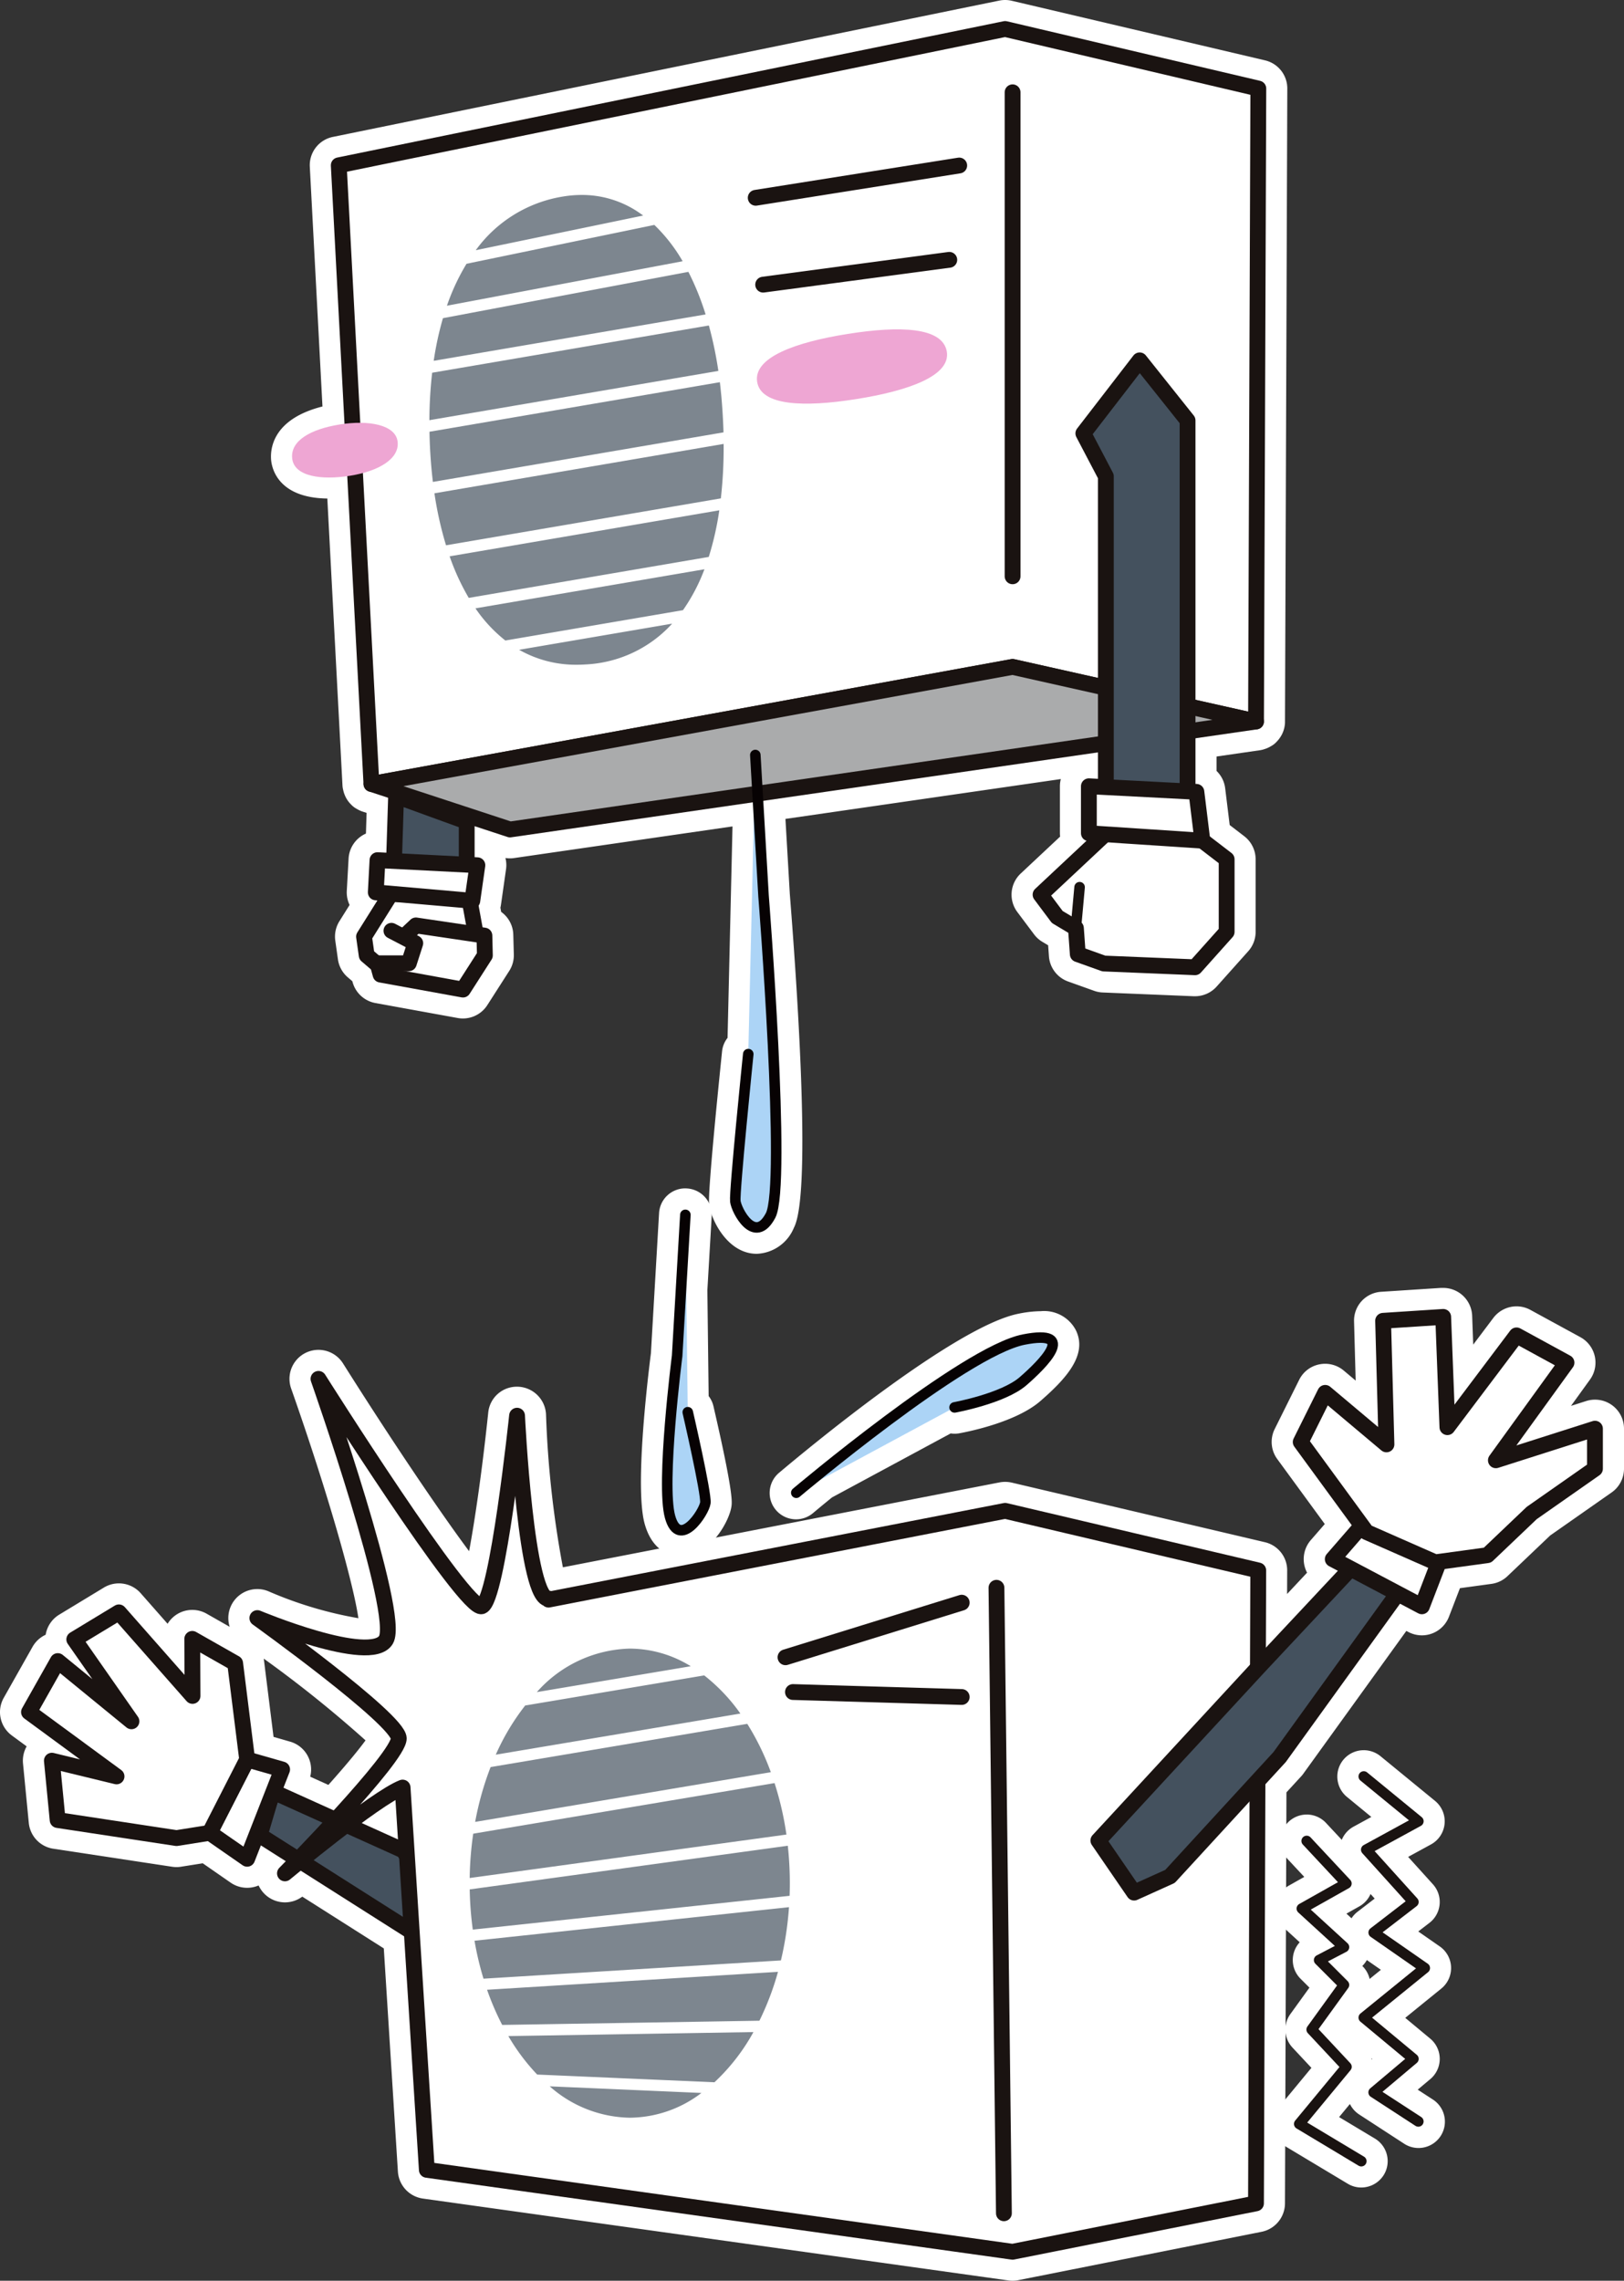
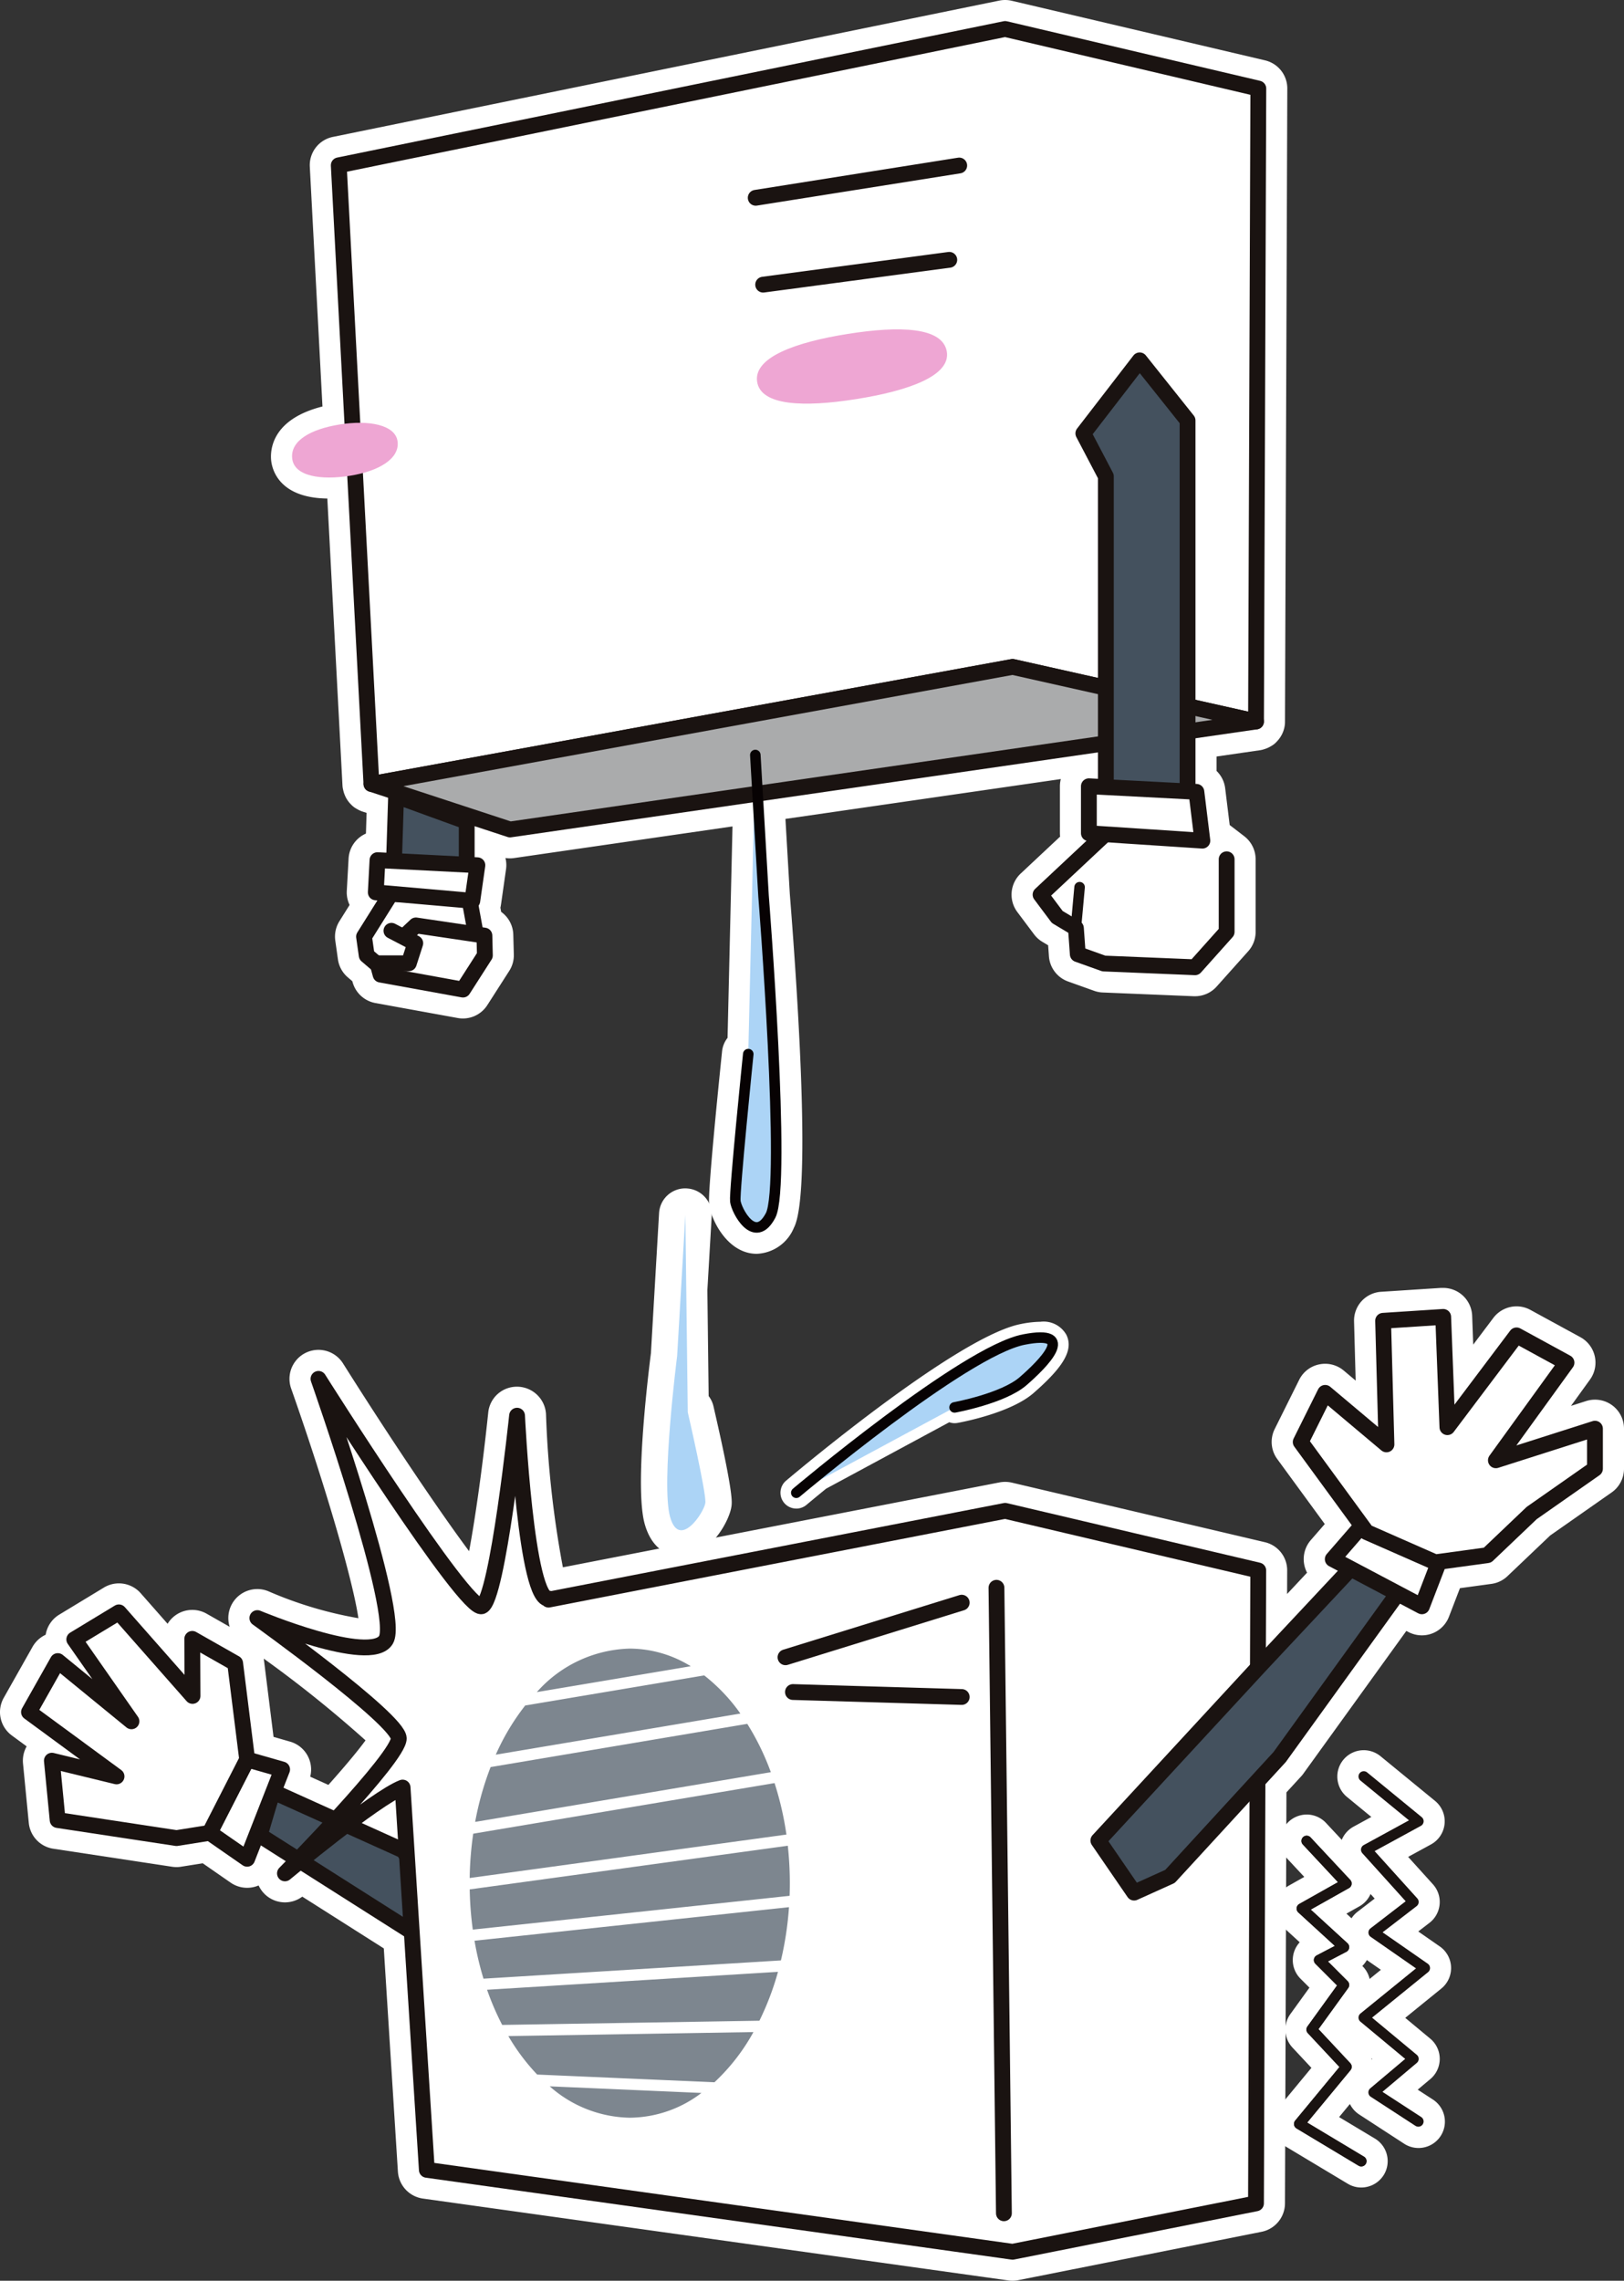
<svg xmlns="http://www.w3.org/2000/svg" id="gat_before_using_img03" width="154.067" height="216.349" viewBox="0 0 154.067 216.349">
  <rect x="0" y="0" width="154.067" height="216.349" fill="#333333" stroke="none" />
  <defs>
    <clipPath id="clip-path">
      <rect id="長方形_152" data-name="長方形 152" width="154.067" height="216.349" fill="none" />
    </clipPath>
  </defs>
  <g id="グループ_184" data-name="グループ 184" clip-path="url(#clip-path)">
    <path id="パス_557" data-name="パス 557" d="M64.63,146.658c-.687,0-1.926-.306-2.5-2.352-.913-3.236.359-13.793.624-15.876l.772-13.28a1.485,1.485,0,0,1,1.467-1.415c.045,0,.148.007.192.013a1.437,1.437,0,0,1,.959.493,1.494,1.494,0,0,1,.376,1.087L66.1,122.4l.13,10.431a1.469,1.469,0,0,1,.475.787c.839,3.63,1.815,8.16,1.694,9.123-.134,1.088-1.672,3.76-3.593,3.906-.053.005-.116.007-.18.007" fill="#fff" />
    <path id="パス_558" data-name="パス 558" d="M64.991,114.735a.377.377,0,0,1,.058,0,.5.5,0,0,1,.47.528l-.413,7.078.136,11.125h0a.492.492,0,0,1,.489.377c.3,1.3,1.793,7.841,1.677,8.775-.1.8-1.384,2.933-2.678,3.032-.034,0-.068,0-.1,0-.516,0-1.168-.3-1.541-1.623-.9-3.189.591-14.979.655-15.479l.777-13.347a.492.492,0,0,1,.47-.474m0-2a2.488,2.488,0,0,0-2.467,2.36l-.773,13.277c-.386,3.055-1.521,12.894-.586,16.206.784,2.78,2.685,3.08,3.465,3.08.094,0,.184,0,.275-.011,2.591-.2,4.326-3.44,4.492-4.78.049-.4.166-1.34-1.713-9.47a2.487,2.487,0,0,0-.455-.96l-.122-10.046.409-7.007a2.5,2.5,0,0,0-2.28-2.637c-.083-.008-.164-.012-.245-.012" fill="#fff" />
    <path id="パス_559" data-name="パス 559" d="M75.542,143.1a1.5,1.5,0,0,1-.967-2.646c1.66-1.4,16.388-13.71,22.26-14.857a9.828,9.828,0,0,1,1.874-.217,2.47,2.47,0,0,1,2.457,1.241c.687,1.4-.219,3-3.123,5.528-2.149,1.867-6.7,2.737-7.216,2.83a1.979,1.979,0,0,1-.256.022,1.5,1.5,0,0,1-.514-.09l-11.68,6.3c-1.121.912-1.82,1.5-1.864,1.536a1.512,1.512,0,0,1-.971.356" fill="#fff" />
-     <path id="パス_560" data-name="パス 560" d="M98.709,126.381c.837,0,1.335.224,1.56.682.269.55.262,1.6-2.882,4.332-1.978,1.718-6.545,2.566-6.738,2.6a.508.508,0,0,1-.077.006.513.513,0,0,1-.447-.265l-12.306,6.635c-1.184.963-1.921,1.582-1.955,1.61a.5.5,0,0,1-.644-.764c.654-.551,16.082-13.521,21.807-14.639a8.936,8.936,0,0,1,1.682-.2m0-2a10.829,10.829,0,0,0-2.07.236c-5.988,1.17-19.967,12.762-22.708,15.073a2.5,2.5,0,1,0,3.223,3.822c.044-.037.709-.6,1.781-1.468l11.258-6.07a2.516,2.516,0,0,0,.379.029,2.479,2.479,0,0,0,.382-.03c.018,0,.035-.005.052-.009.881-.16,5.391-1.06,7.693-3.059,2.426-2.11,4.512-4.384,3.366-6.722a3.389,3.389,0,0,0-3.356-1.8" fill="#fff" />
-     <path id="パス_561" data-name="パス 561" d="M129.141,206.508a1.485,1.485,0,0,1-.777-.218l-5.882-3.528a1.5,1.5,0,0,1-.385-2.241l3.641-4.4-2.4-2.568a1.506,1.506,0,0,1-.122-1.9l2.316-3.2-1.452-1.452a1.5,1.5,0,0,1,.363-2.388l.463-.242-2.416-2.213a1.5,1.5,0,0,1,.28-2.414l2.561-1.442-2.463-2.639a1.5,1.5,0,0,1,1.094-2.523,1.5,1.5,0,0,1,1.1.475l3.769,4.035a1.5,1.5,0,0,1-.361,2.331l-2.424,1.364,2.467,2.261a1.5,1.5,0,0,1-.32,2.435l-.543.284.91.91a1.494,1.494,0,0,1,.156,1.938l-2.34,3.238,2.457,2.629a1.5,1.5,0,0,1,.061,1.981l-3.369,4.075,4.391,2.635a1.5,1.5,0,0,1,.514,2.059,1.506,1.506,0,0,1-1.285.727" fill="#fff" />
    <path id="パス_562" data-name="パス 562" d="M123.963,174.131a.5.5,0,0,1,.365.159l3.768,4.034a.5.5,0,0,1-.121.776l-3.625,2.041,3.483,3.194a.5.5,0,0,1-.106.811l-1.752.914,1.874,1.873a.5.5,0,0,1,.051.647l-2.82,3.9,3.019,3.231a.5.5,0,0,1,.02.661l-4.11,4.971,5.388,3.234a.5.5,0,0,1-.256.928.489.489,0,0,1-.257-.071L123,201.9a.5.5,0,0,1-.236-.344.494.494,0,0,1,.108-.4l4.2-5.081-3-3.211a.5.5,0,0,1-.04-.635l2.813-3.892-2.054-2.053a.5.5,0,0,1,.123-.8l1.722-.9-3.467-3.177a.5.5,0,0,1-.158-.426.494.494,0,0,1,.251-.378l3.673-2.067-3.333-3.57a.5.5,0,0,1,.365-.84m0-2a2.5,2.5,0,0,0-1.825,4.208l1.594,1.707-1.455.819a2.5,2.5,0,0,0-.457,4.027l1.478,1.354a2.494,2.494,0,0,0,.075,3.454l.849.849-1.814,2.511a2.507,2.507,0,0,0,.2,3.17l1.8,1.927-3.08,3.726a2.5,2.5,0,0,0,.639,3.736l5.89,3.533a2.473,2.473,0,0,0,1.286.356,2.515,2.515,0,0,0,2.144-1.214,2.5,2.5,0,0,0-.862-3.432l-3.39-2.034,2.627-3.179a2.507,2.507,0,0,0-.1-3.3l-1.9-2.031,1.856-2.569a2.491,2.491,0,0,0-.258-3.232l-.024-.024a2.5,2.5,0,0,0-.059-3.639l-1.446-1.325,1.223-.688a2.5,2.5,0,0,0,.6-3.888l-3.764-4.03a2.511,2.511,0,0,0-1.827-.794" fill="#fff" />
    <path id="パス_563" data-name="パス 563" d="M134.555,202.736a1.5,1.5,0,0,1-.818-.243l-4.239-2.757a1.5,1.5,0,0,1-.151-2.4l2.4-2.025-3.331-2.769a1.5,1.5,0,0,1,.016-2.32l4.237-3.441-3.208-2.23a1.5,1.5,0,0,1-.057-2.421l2.481-1.911-3.387-3.754a1.5,1.5,0,0,1,.4-2.323l2.989-1.632-3.46-2.835a1.5,1.5,0,0,1,1.9-2.324l5.185,4.249a1.5,1.5,0,0,1-.236,2.479L132,175.864l3.2,3.548a1.5,1.5,0,0,1-.2,2.193l-2.143,1.651,3.162,2.2a1.5,1.5,0,0,1,.088,2.4l-4.369,3.549,3.305,2.747a1.5,1.5,0,0,1,.01,2.3l-2.228,1.876,2.544,1.655a1.5,1.5,0,0,1-.817,2.757" fill="#fff" />
    <path id="パス_564" data-name="パス 564" d="M129.378,168.013a.505.505,0,0,1,.318.113l5.181,4.245a.5.5,0,0,1,.18.434.5.5,0,0,1-.259.391l-4.387,2.4,4.049,4.488a.5.5,0,0,1-.067.732l-3.225,2.483,4.283,2.98a.5.5,0,0,1,.03.8l-5.315,4.318,4.242,3.525a.5.5,0,0,1,0,.768l-3.257,2.743,3.674,2.39a.5.5,0,1,1-.545.837l-4.239-2.756a.5.5,0,0,1-.05-.8l3.315-2.792-4.25-3.533a.5.5,0,0,1,0-.773l5.272-4.281-4.3-2.99a.5.5,0,0,1-.02-.807l3.339-2.57-4.111-4.558a.5.5,0,0,1,.132-.773l4.293-2.344-4.608-3.775a.5.5,0,0,1,.317-.887m0-2a2.5,2.5,0,0,0-1.586,4.432l2.314,1.9-1.689.922a2.5,2.5,0,0,0-.656,3.871l2.661,2.95-1.626,1.251a2.5,2.5,0,0,0,.1,4.035l2.115,1.471-3.208,2.6a2.5,2.5,0,0,0-.021,3.863l2.412,2-1.487,1.252a2.5,2.5,0,0,0,.251,4.011l4.235,2.754a2.5,2.5,0,1,0,2.726-4.191l-1.414-.92,1.2-1.007a2.5,2.5,0,0,0-.015-3.836l-2.368-1.969,3.426-2.782a2.5,2.5,0,0,0-.148-3.991l-2.042-1.421,1.061-.817a2.5,2.5,0,0,0,.329-3.658l-2.35-2.6,2.165-1.182a2.5,2.5,0,0,0,.392-4.124l-5.185-4.249a2.525,2.525,0,0,0-1.586-.566" fill="#fff" />
    <path id="パス_565" data-name="パス 565" d="M96.06,215.349a1.663,1.663,0,0,1-.245-.017l-55.563-7.77a1.755,1.755,0,0,1-1.5-1.622l-1.376-21.688L28.6,178.68c-.162.133-.311.257-.446.37a1.75,1.75,0,0,1-2.588-2.3l-.325-.206-.163.415A1.742,1.742,0,0,1,23.96,178a1.769,1.769,0,0,1-.513.077,1.744,1.744,0,0,1-1-.312L19.474,175.7l-2.453.389a1.576,1.576,0,0,1-.275.023,1.721,1.721,0,0,1-.269-.021L5.206,174.376a1.744,1.744,0,0,1-1.479-1.56l-.548-5.632a1.756,1.756,0,0,1,.844-1.672l-2.31-1.695a1.754,1.754,0,0,1-.488-2.271l2.733-4.84a1.753,1.753,0,0,1,1.2-.858,1.325,1.325,0,0,1,.166-.023,1.752,1.752,0,0,1,.815-1.809l4.233-2.566a1.751,1.751,0,0,1,2.219.339l3.9,4.427,0-.745a1.749,1.749,0,0,1,1.751-1.759,1.733,1.733,0,0,1,.865.23l4.067,2.31a1.759,1.759,0,0,1,.872,1.306l1,7.978,2.206.63a1.75,1.75,0,0,1,1.148,2.323l-.223.571,3.239,1.462a45.939,45.939,0,0,0,4.555-5.562c-1.059-1.248-6.316-5.561-12.572-10.051a1.751,1.751,0,0,1,1.695-3.037c3.708,1.551,7.758,2.676,9.632,2.676a3.2,3.2,0,0,0,.369-.019c.087-2.035-2.4-11.423-6.526-23.15a1.75,1.75,0,0,1,3.13-1.516c5.45,8.639,10.815,16.495,13.349,19.6a149.058,149.058,0,0,0,2.271-15.36,1.738,1.738,0,0,1,1.762-1.568,1.766,1.766,0,0,1,1.726,1.667c.353,7.34,1.234,13.821,1.887,15.624L95.023,141.6a1.762,1.762,0,0,1,.332-.031,1.8,1.8,0,0,1,.386.041l24.029,5.656a1.744,1.744,0,0,1,1.349,1.71l-.018,4.776,4.218-4.5a1.749,1.749,0,0,1-.205-2.493l1.85-2.126-4.98-6.808a1.746,1.746,0,0,1-.155-1.81l2.321-4.666a1.748,1.748,0,0,1,1.212-.935,1.767,1.767,0,0,1,.356-.037,1.749,1.749,0,0,1,1.124.411l2.834,2.383-.213-7.831a1.744,1.744,0,0,1,1.638-1.794l5.711-.37a1.827,1.827,0,0,1,1.276.449,1.754,1.754,0,0,1,.573,1.235l.213,5.543,3.6-4.781a1.761,1.761,0,0,1,1.4-.7,1.739,1.739,0,0,1,.843.218l4.737,2.585a1.751,1.751,0,0,1,.578,2.563l-3.58,4.953,4.337-1.385a1.751,1.751,0,0,1,1.561.254,1.751,1.751,0,0,1,.72,1.414v3.8a1.75,1.75,0,0,1-.747,1.433l-5.892,4.125-4.1,3.909a1.748,1.748,0,0,1-.97.466l-3.572.489-1.255,3.263a1.753,1.753,0,0,1-1.021,1.01,1.734,1.734,0,0,1-.613.111,1.76,1.76,0,0,1-.816-.2l-.96-.509-10.3,14.279a.708.708,0,0,1-.074.09l-1.694,1.847-.142,39.382a1.753,1.753,0,0,1-1.409,1.709L96.4,215.315a1.718,1.718,0,0,1-.342.034M36.651,172.887l-.023-.376-.32.221Z" fill="#fff" />
    <path id="パス_566" data-name="パス 566" d="M136.894,124.169a.755.755,0,0,1,.52.192.737.737,0,0,1,.247.528l.321,8.356,5.289-7.025a.748.748,0,0,1,.6-.3.74.74,0,0,1,.36.093l4.741,2.587a.75.75,0,0,1,.248,1.1l-5.36,7.416,7.23-2.308a.751.751,0,0,1,.67.11.749.749,0,0,1,.308.6v3.8a.746.746,0,0,1-.321.614l-5.953,4.168-4.159,3.96a.742.742,0,0,1-.416.2l-4.158.569-1.467,3.814a.75.75,0,0,1-.437.433.749.749,0,0,1-.614-.039l-1.727-.915L122,167.11l-1.957,2.132-.142,39.769a.749.749,0,0,1-.6.732l-23.094,4.591a.651.651,0,0,1-.146.014.725.725,0,0,1-.1-.006L40.39,206.571a.75.75,0,0,1-.645-.695l-1.408-22.2-9.813-6.232c-.386.315-.732.6-1.013.833a.75.75,0,0,1-1.014-1.1q.307-.312.615-.628l-2.362-1.5-.6,1.545a.755.755,0,0,1-.48.445.777.777,0,0,1-.218.032.75.75,0,0,1-.428-.134l-3.3-2.294-2.85.453a.682.682,0,0,1-.119.01.7.7,0,0,1-.112-.009L5.356,173.389a.75.75,0,0,1-.634-.669l-.548-5.632a.751.751,0,0,1,.745-.823.717.717,0,0,1,.178.022l2.494.6-5.286-3.88a.751.751,0,0,1-.209-.974L4.828,157.2a.756.756,0,0,1,.515-.368.717.717,0,0,1,.138-.013.752.752,0,0,1,.475.169l2.806,2.294L6.43,155.943a.753.753,0,0,1-.118-.585.745.745,0,0,1,.345-.486L10.89,152.3a.758.758,0,0,1,.388-.108.751.751,0,0,1,.563.254l5.664,6.428-.016-3.412a.748.748,0,0,1,.751-.754.743.743,0,0,1,.369.1l4.068,2.312a.749.749,0,0,1,.374.559l1.078,8.636,2.842.812a.748.748,0,0,1,.492.994l-.571,1.458,4.769,2.152c3-3.29,5.309-6.1,5.421-6.85-.338-1.075-6.93-6.354-13.106-10.786a.75.75,0,0,1,.44-1.359.738.738,0,0,1,.286.058c3.664,1.532,7.917,2.753,10.018,2.753.65,0,1.095-.117,1.251-.378.76-1.442-2.69-13.4-6.465-24.123a.749.749,0,0,1,.381-.924.736.736,0,0,1,.325-.075.754.754,0,0,1,.636.348c5.916,9.38,12.734,19.383,14.64,21.042.827-1.835,2.046-9.882,2.819-17.227a.738.738,0,0,1,.768-.672.751.751,0,0,1,.727.714c.35,7.27,1.335,15.583,2.334,16.645a.71.71,0,0,1,.166.026l42.911-8.345a.758.758,0,0,1,.142-.013.793.793,0,0,1,.174.019l24.011,5.652a.75.75,0,0,1,.578.734l-.026,7.319L126.917,149l-.831-.441a.745.745,0,0,1-.386-.524.753.753,0,0,1,.17-.63l2.372-2.727-5.451-7.453a.749.749,0,0,1-.066-.775l2.32-4.664a.753.753,0,0,1,.52-.4.723.723,0,0,1,.153-.016.757.757,0,0,1,.482.176l4.537,3.816-.275-10.057a.748.748,0,0,1,.7-.768l5.7-.37h.03m-99.14,50.314-.237-3.734c-.857.5-1.99,1.291-3.2,2.182l3.438,1.552m99.14-52.314-.1,0-.064,0-5.7.37a2.738,2.738,0,0,0-2.571,2.818l.153,5.607-1.129-.95a2.743,2.743,0,0,0-2.348-.584,2.728,2.728,0,0,0-1.884,1.463l-2.321,4.665a2.745,2.745,0,0,0,.243,2.847l4.508,6.165-1.324,1.522a2.755,2.755,0,0,0-.356,3.091l-1.895,2.023.008-2.232A2.74,2.74,0,0,0,120,146.291l-24.012-5.652a2.924,2.924,0,0,0-.632-.072,2.87,2.87,0,0,0-.507.046L53.4,148.673a95.52,95.52,0,0,1-1.6-14.515,2.764,2.764,0,0,0-2.666-2.617h-.059A2.723,2.723,0,0,0,46.318,134c-.572,5.439-1.25,10.112-1.815,13.144-2.789-3.741-7.4-10.577-11.963-17.815a2.75,2.75,0,0,0-4.92,2.381C31.16,141.771,33.543,150.3,34,153.5a37.308,37.308,0,0,1-8.528-2.551,2.721,2.721,0,0,0-1.058-.213,2.749,2.749,0,0,0-2.624,3.581L19.6,153.071a2.754,2.754,0,0,0-2.74.014,2.791,2.791,0,0,0-.961.943l-2.554-2.9a2.751,2.751,0,0,0-3.486-.536L5.62,153.162a2.75,2.75,0,0,0-1.266,1.789c-.009.04-.016.079-.023.118a2.757,2.757,0,0,0-1.241,1.142L.354,161.055a2.753,2.753,0,0,0,.767,3.568l1.408,1.034a2.763,2.763,0,0,0-.346,1.624l.548,5.632a2.747,2.747,0,0,0,2.329,2.454l11.273,1.711a2.837,2.837,0,0,0,.412.031,2.623,2.623,0,0,0,.463-.04l2.026-.321,2.644,1.835a2.747,2.747,0,0,0,2.357.375,2.657,2.657,0,0,0,.3-.108,2.751,2.751,0,0,0,4.142,1.062l7.734,4.911L37.749,206a2.763,2.763,0,0,0,2.362,2.551l55.568,7.77a2.852,2.852,0,0,0,.919-.027l23.092-4.591a2.759,2.759,0,0,0,2.214-2.69l.139-38.991,1.434-1.561a2.005,2.005,0,0,0,.148-.183l9.793-13.572.189.1a2.758,2.758,0,0,0,1.286.32,2.752,2.752,0,0,0,2.566-1.762l1.044-2.712,2.986-.408a2.742,2.742,0,0,0,1.522-.731l4.053-3.86,5.829-4.081a2.75,2.75,0,0,0,1.174-2.253v-3.8a2.75,2.75,0,0,0-3.586-2.62l-1.442.46,1.8-2.492a2.748,2.748,0,0,0-.91-4.024l-4.742-2.588a2.728,2.728,0,0,0-1.318-.337,2.763,2.763,0,0,0-2.2,1.1l-1.907,2.532-.1-2.737a2.749,2.749,0,0,0-2.766-2.644M25.95,164.757l-.914-7.323-.015-.1a114.366,114.366,0,0,1,9.657,7.754c-.57.784-1.658,2.135-3.524,4.225l-1.725-.779a2.75,2.75,0,0,0-1.912-3.326Z" fill="#fff" />
    <path id="パス_567" data-name="パス 567" d="M71.786,117.934a2.518,2.518,0,0,1-.437-.039c-1.878-.344-2.961-2.824-3.076-3.753s.716-9.36,1.222-14.3a1.492,1.492,0,0,1,.519-.985l.5-21.148-.028-.454L48.636,80.415a1.6,1.6,0,0,1-.251.019,1.77,1.77,0,0,1-.545-.087l-1.814-.6v.737a1.745,1.745,0,0,1,.994,1.836L46.54,85.7a1.575,1.575,0,0,1-.092.352l.2,1.094A1.743,1.743,0,0,1,47.7,88.7l.05,1.879a1.75,1.75,0,0,1-.276.99l-2.081,3.246a1.743,1.743,0,0,1-1.473.806,1.7,1.7,0,0,1-.316-.029l-7.81-1.42a1.758,1.758,0,0,1-1.375-1.258l-.109-.4-.66-.564a1.742,1.742,0,0,1-.6-1.085L32.8,89.094a1.745,1.745,0,0,1,.249-1.175l1.307-2.085a1.752,1.752,0,0,1-.457-1.278l.161-3.056a1.774,1.774,0,0,1,1.623-1.653l.111-3.455-1.1-.363a.949.949,0,0,1-.155-.066,1.205,1.205,0,0,1-.15-.079,1.05,1.05,0,0,1-.158-.09c-.02-.012-.039-.026-.058-.04a1.061,1.061,0,0,1-.145-.134,1.744,1.744,0,0,1-.293-.373c-.024-.042-.08-.158-.1-.2a1.657,1.657,0,0,1-.107-.356,1.254,1.254,0,0,1-.039-.238L32,46.265q-.4.026-.789.026h0c-3.768,0-4.393-1.87-4.487-2.675-.116-1,.147-3.364,4.912-4.263L30.39,15.773a1.742,1.742,0,0,1,1.4-1.807L95.006,1.036A1.678,1.678,0,0,1,95.354,1a1.786,1.786,0,0,1,.4.045L119.777,6.7a1.745,1.745,0,0,1,1.349,1.71s-.22,60.089-.222,60.114a1.751,1.751,0,0,1-.16.647,1.3,1.3,0,0,1-.085.152,1.775,1.775,0,0,1-.282.363,1.052,1.052,0,0,1-.112.11,1,1,0,0,1-.157.106,1.736,1.736,0,0,1-.464.212,1.055,1.055,0,0,1-.234.062l-5,.723v2.72a1.748,1.748,0,0,1,.827,1.284l.479,3.9,1.718,1.32a1.759,1.759,0,0,1,.684,1.388V88.4a1.747,1.747,0,0,1-.445,1.166l-3,3.355a1.752,1.752,0,0,1-1.3.584l-8.722-.358a1.74,1.74,0,0,1-.521-.1l-2.469-.883A1.75,1.75,0,0,1,100.5,90.64l-.113-1.563-.988-.591a1.736,1.736,0,0,1-.5-.453l-1.586-2.12a1.749,1.749,0,0,1,.2-2.326l4.163-3.9a1.7,1.7,0,0,1-.128-.653V74.583a1.759,1.759,0,0,1,.545-1.27,1.728,1.728,0,0,1,1.064-.474v-.314l-29.7,4.3.471,8.091c.517,6.516,2.081,28.074.5,31.079a3.006,3.006,0,0,1-2.647,1.941" fill="#fff" />
    <path id="パス_568" data-name="パス 568" d="M95.354,2a.794.794,0,0,1,.174.02l24.019,5.651a.751.751,0,0,1,.579.733l-.219,60.037,0,.014s0,.01,0,.016a.742.742,0,0,1-.071.281c-.007.015-.019.028-.027.043a.736.736,0,0,1-.162.2c-.009.008-.012.02-.021.027a.357.357,0,0,1-.034.016.708.708,0,0,1-.231.112c-.017,0-.032.013-.05.017s-.029.013-.046.015l-5.851.847v4.325l.129.007a.75.75,0,0,1,.705.657l.529,4.319,2.052,1.575a.753.753,0,0,1,.293.6V88.4a.753.753,0,0,1-.192.5l-3,3.355a.748.748,0,0,1-.558.25h-.032l-8.649-.356a.741.741,0,0,1-.222-.043L102,91.22a.749.749,0,0,1-.5-.653l-.15-2.082-1.435-.858a.729.729,0,0,1-.216-.194l-1.585-2.119a.749.749,0,0,1,.088-1l4.885-4.575a.741.741,0,0,1-.535-.7V74.583a.747.747,0,0,1,.234-.544.738.738,0,0,1,.522-.206h.033l.821.042V71.369L72.411,75.964l.525,9.009c.223,2.813,2.138,27.656.612,30.554-.59,1.123-1.248,1.407-1.762,1.407a1.512,1.512,0,0,1-.259-.023c-1.266-.232-2.171-2.157-2.262-2.892-.112-.9,1-11.885,1.225-14.077a.5.5,0,0,1,.5-.443H71l.514-21.768-.1-1.623L48.492,79.426a.785.785,0,0,1-.108.008.75.75,0,0,1-.234-.038L45.026,78.37v2.94l.3.016a.749.749,0,0,1,.7.855l-.482,3.374a.729.729,0,0,1-.147.333l.38,2.076L46.06,88a.751.751,0,0,1,.64.722l.05,1.878a.762.762,0,0,1-.119.425l-2.08,3.246a.751.751,0,0,1-.632.345.765.765,0,0,1-.133-.012l-7.814-1.421a.748.748,0,0,1-.589-.538l-.191-.692-.893-.763a.754.754,0,0,1-.255-.465l-.251-1.776a.743.743,0,0,1,.106-.5l1.9-3.035-.217-.019a.749.749,0,0,1-.684-.787l.161-3.056a.765.765,0,0,1,.746-.711l.041,0,.805.041.166-5.21L35,75.079l0,0a.729.729,0,0,1-.129-.069.721.721,0,0,1-.091-.049l-.007,0c-.01-.008-.015-.021-.024-.03a.725.725,0,0,1-.152-.184.717.717,0,0,1-.041-.089.7.7,0,0,1-.05-.183.647.647,0,0,1-.017-.063L32.944,45.162a12.585,12.585,0,0,1-1.734.129c-1.883,0-3.345-.527-3.493-1.79-.2-1.689,1.738-2.789,4.5-3.235.157-.025.309-.037.464-.056L31.389,15.72a.751.751,0,0,1,.6-.774L95.206,2.015A.736.736,0,0,1,95.354,2m0-2A2.774,2.774,0,0,0,94.8.056L31.587,12.986a2.736,2.736,0,0,0-2.195,2.839l1.2,22.734c-4.9,1.237-4.971,4.227-4.861,5.173.1.826.764,3.5,5.322,3.558l1.438,27.222a2.108,2.108,0,0,0,.06.391,2.7,2.7,0,0,0,.16.525,2.619,2.619,0,0,0,.592.883,2.027,2.027,0,0,0,.226.211,1.825,1.825,0,0,0,.152.109,2.321,2.321,0,0,0,.226.132,2.447,2.447,0,0,0,.337.166c.044.018.089.035.134.05l.4.129-.062,1.963a2.752,2.752,0,0,0-1.646,2.374L32.9,84.5a2.75,2.75,0,0,0,.266,1.343l-.965,1.54a2.754,2.754,0,0,0-.392,1.853l.251,1.771a2.744,2.744,0,0,0,.935,1.7l.428.366.029.1a2.762,2.762,0,0,0,2.161,1.974l7.811,1.42a2.753,2.753,0,0,0,2.806-1.22l2.081-3.248a2.744,2.744,0,0,0,.434-1.556l-.05-1.879a2.744,2.744,0,0,0-1.151-2.166l-.072-.4a2.765,2.765,0,0,0,.054-.274l.481-3.372a2.716,2.716,0,0,0-.057-1.063,2.822,2.822,0,0,0,.43.034,2.706,2.706,0,0,0,.4-.03l20.711-3L69.023,98.45a2.46,2.46,0,0,0-.523,1.287c-1.367,13.345-1.256,14.236-1.219,14.529.166,1.347,1.517,4.179,3.886,4.612a3.527,3.527,0,0,0,.619.056,3.975,3.975,0,0,0,3.532-2.476c1.6-3.04.444-21.13-.388-31.643l-.416-7.134L100.64,73.9a2.744,2.744,0,0,0-.087.683v4.454a2.855,2.855,0,0,0,.019.322l-3.736,3.5a2.748,2.748,0,0,0-.324,3.653L98.1,88.631a2.741,2.741,0,0,0,.8.717l.536.32.075,1.042a2.751,2.751,0,0,0,1.815,2.392l2.474.885a2.714,2.714,0,0,0,.8.158l8.658.357.114,0a2.753,2.753,0,0,0,2.048-.916l3-3.356a2.749,2.749,0,0,0,.7-1.833v-6.89a2.765,2.765,0,0,0-1.076-2.182l-1.385-1.064-.428-3.486a2.745,2.745,0,0,0-.819-1.646V71.762l4.138-.6a2.112,2.112,0,0,0,.352-.084l.085-.027a2.754,2.754,0,0,0,.627-.291,1.98,1.98,0,0,0,.5-.4,2.734,2.734,0,0,0,.4-.517,2.107,2.107,0,0,0,.137-.251,2.728,2.728,0,0,0,.255-1.047v-.029c0-.025,0-.051,0-.076l.219-60.03a2.74,2.74,0,0,0-2.12-2.687L95.986.073A2.827,2.827,0,0,0,95.354,0" fill="#fff" />
    <path id="パス_569" data-name="パス 569" d="M38.262,175.535l-12.393-5.594-1.23,4.151L46.7,188.1Z" fill="#44515e" />
    <path id="パス_570" data-name="パス 570" d="M38.262,175.535l-12.393-5.594-1.23,4.151L46.7,188.1Z" fill="none" stroke="#1a1311" stroke-linecap="round" stroke-linejoin="round" stroke-width="1.5" />
    <path id="パス_571" data-name="パス 571" d="M23.45,166.9l3.315.947-3.318,8.475-3.554-2.467Z" fill="#fff" />
    <path id="パス_572" data-name="パス 572" d="M23.45,166.9l3.315.947-3.318,8.475-3.554-2.467Z" fill="none" stroke="#1a1311" stroke-linecap="round" stroke-linejoin="round" stroke-width="1.5" />
    <path id="パス_573" data-name="パス 573" d="M23.447,166.9l-1.14-9.128-4.068-2.311.026,5.412-6.986-7.928-4.233,2.566,5.426,7.77-6.99-5.715L2.75,162.407l8.306,6.1-6.135-1.492.547,5.632,11.278,1.712,3.145-.5Z" fill="#fff" />
    <path id="パス_574" data-name="パス 574" d="M23.447,166.9l-1.14-9.128-4.068-2.311.026,5.412-6.986-7.928-4.233,2.566,5.426,7.77-6.99-5.715L2.75,162.407l8.306,6.1-6.135-1.492.547,5.632,11.278,1.712,3.145-.5Z" fill="none" stroke="#1a1311" stroke-linecap="round" stroke-linejoin="round" stroke-width="1.5" />
    <path id="パス_575" data-name="パス 575" d="M95.357,143.316l-43.315,8.423.068-.09c-2.2.448-3.057-17.359-3.057-17.359s-1.835,17.455-3.339,18.075-15.5-21.567-15.5-21.567,7.861,22.337,6.4,24.76-12.2-2.07-12.2-2.07,13.378,9.6,13.418,11.408-10.8,12.81-10.8,12.81,8.562-7.131,11.162-8.141l2.3,36.264L96.06,213.6l23.094-4.592.215-60.039Z" fill="#fff" />
    <path id="パス_576" data-name="パス 576" d="M95.357,143.316l-43.315,8.423.068-.09c-2.2.448-3.057-17.359-3.057-17.359s-1.835,17.455-3.339,18.075-15.5-21.567-15.5-21.567,7.861,22.337,6.4,24.76-12.2-2.07-12.2-2.07,13.378,9.6,13.418,11.408-10.8,12.81-10.8,12.81,8.562-7.131,11.162-8.141l2.3,36.264L96.06,213.6l23.094-4.592.215-60.039Z" fill="none" stroke="#1a1311" stroke-linecap="round" stroke-linejoin="round" stroke-width="1.5" />
    <path id="パス_577" data-name="パス 577" d="M32.138,15.681,95.356,2.75,119.376,8.4l-.219,60.037L96.063,63.26,35.237,74.367Z" fill="#fff" />
    <path id="パス_578" data-name="パス 578" d="M32.138,15.681,95.356,2.75,119.376,8.4l-.219,60.037L96.063,63.26,35.237,74.367Z" fill="none" stroke="#1a1311" stroke-linecap="round" stroke-linejoin="round" stroke-width="1.5" />
    <path id="パス_579" data-name="パス 579" d="M48.384,78.684l70.773-10.242-23.094-5.18L35.238,74.367Z" fill="#aaabac" />
    <path id="パス_580" data-name="パス 580" d="M48.384,78.684l70.773-10.242-23.094-5.18L35.238,74.367Z" fill="none" stroke="#1a1311" stroke-linecap="round" stroke-linejoin="round" stroke-width="1.5" />
-     <line id="線_39" data-name="線 39" y2="45.913" transform="translate(96.063 8.755)" fill="none" stroke="#1a1311" stroke-linecap="round" stroke-linejoin="round" stroke-width="1.5" />
    <path id="パス_581" data-name="パス 581" d="M108.119,34.183l4.544,5.7V76.565l-7.75-.407V45.186l-2.138-4.075Z" fill="#44515e" />
    <path id="パス_582" data-name="パス 582" d="M108.119,34.183l4.544,5.7V76.565l-7.75-.407V45.186l-2.138-4.075Z" fill="none" stroke="#1a1311" stroke-linejoin="round" stroke-width="1.5" />
    <path id="パス_583" data-name="パス 583" d="M104.716,79.246l-6,5.619,1.585,2.119,1.77,1.058.178,2.472,2.472.884,8.65.356,3-3.355v-6.89l-2.3-1.766" fill="#fff" />
-     <path id="パス_584" data-name="パス 584" d="M104.716,79.246l-6,5.619,1.585,2.119,1.77,1.058.178,2.472,2.472.884,8.65.356,3-3.355v-6.89l-2.3-1.766" fill="none" stroke="#1a1311" stroke-linecap="round" stroke-linejoin="round" stroke-width="1.5" />
+     <path id="パス_584" data-name="パス 584" d="M104.716,79.246l-6,5.619,1.585,2.119,1.77,1.058.178,2.472,2.472.884,8.65.356,3-3.355v-6.89" fill="none" stroke="#1a1311" stroke-linecap="round" stroke-linejoin="round" stroke-width="1.5" />
    <line id="線_40" data-name="線 40" y1="3.886" x2="0.353" transform="translate(102.067 84.157)" fill="none" stroke="#1a1311" stroke-linecap="round" stroke-linejoin="round" stroke-width="1" />
    <path id="パス_585" data-name="パス 585" d="M103.3,74.583l10.2.529.568,4.632L103.3,79.037Z" fill="#fff" />
    <path id="パス_586" data-name="パス 586" d="M103.3,74.583l10.2.529.568,4.632L103.3,79.037Z" fill="none" stroke="#1a1311" stroke-linecap="round" stroke-linejoin="round" stroke-width="1.5" />
    <path id="パス_587" data-name="パス 587" d="M37.376,81.8l6.9.609V77.94l-6.7-2.435Z" fill="#44515e" />
    <path id="パス_588" data-name="パス 588" d="M37.376,81.8l6.9.609V77.94l-6.7-2.435Z" fill="none" stroke="#1a1311" stroke-linecap="round" stroke-linejoin="round" stroke-width="1.5" />
    <path id="パス_589" data-name="パス 589" d="M37.68,89.457l1.775-1.674,6.5.964L46,90.625l-2.08,3.246-7.814-1.42-.252-.914-1.067-.912-.252-1.777,2.552-4.068,7.42.384.58,3.169" fill="#fff" />
    <path id="パス_590" data-name="パス 590" d="M37.68,89.457l1.775-1.674,6.5.964L46,90.625l-2.08,3.246-7.814-1.42-.252-.914-1.067-.912-.252-1.777,2.552-4.068,7.42.384.58,3.169" fill="none" stroke="#1a1311" stroke-linecap="round" stroke-linejoin="round" stroke-width="1.5" />
    <path id="パス_591" data-name="パス 591" d="M71.657,71.619,72.437,85s2.171,27.439.669,30.293-3.234-.445-3.345-1.337,1.226-13.965,1.226-13.965" fill="#acd4f6" />
    <path id="パス_592" data-name="パス 592" d="M71.657,71.619,72.437,85s2.171,27.439.669,30.293-3.234-.445-3.345-1.337,1.226-13.965,1.226-13.965" fill="none" stroke="#070203" stroke-linecap="round" stroke-linejoin="round" stroke-width="1" />
    <path id="パス_593" data-name="パス 593" d="M65.02,115.238l-.78,13.382s-1.552,12.152-.669,15.279,3.234-.446,3.345-1.339-1.668-8.6-1.668-8.6" fill="#acd4f6" />
-     <path id="パス_594" data-name="パス 594" d="M65.02,115.238l-.78,13.382s-1.552,12.152-.669,15.279,3.234-.446,3.345-1.339-1.668-8.6-1.668-8.6" fill="none" stroke="#070203" stroke-linecap="round" stroke-linejoin="round" stroke-width="1" />
    <path id="パス_595" data-name="パス 595" d="M75.543,141.6s15.917-13.424,21.58-14.531c5.154-1.01,1.832,2.3-.064,3.948s-6.5,2.487-6.5,2.487" fill="#acd4f6" />
    <path id="パス_596" data-name="パス 596" d="M75.543,141.6s15.917-13.424,21.58-14.531c5.154-1.01,1.832,2.3-.064,3.948s-6.5,2.487-6.5,2.487" fill="none" stroke="#070203" stroke-linecap="round" stroke-linejoin="round" stroke-width="1" />
    <line id="線_41" data-name="線 41" y1="3.062" x2="19.306" transform="translate(71.694 15.7)" fill="none" stroke="#1a1311" stroke-linecap="round" stroke-miterlimit="10" stroke-width="1.5" />
    <line id="線_42" data-name="線 42" y1="2.355" x2="17.658" transform="translate(72.4 24.647)" fill="none" stroke="#1a1311" stroke-linecap="round" stroke-miterlimit="10" stroke-width="1.5" />
    <line id="線_43" data-name="線 43" y1="5.18" x2="16.717" transform="translate(74.519 152.027)" fill="none" stroke="#1a1311" stroke-linecap="round" stroke-miterlimit="10" stroke-width="1.5" />
    <line id="線_44" data-name="線 44" x2="16.01" y2="0.471" transform="translate(75.226 160.503)" fill="none" stroke="#1a1311" stroke-linecap="round" stroke-miterlimit="10" stroke-width="1.5" />
    <line id="線_45" data-name="線 45" x2="0.707" y2="59.334" transform="translate(94.533 150.614)" fill="none" stroke="#1a1311" stroke-linecap="round" stroke-miterlimit="10" stroke-width="1.5" />
    <path id="パス_597" data-name="パス 597" d="M123.964,174.63l3.767,4.035-4.227,2.379L127.5,184.7l-2.355,1.229,2.355,2.355-3.062,4.237,3.3,3.532-4.48,5.42,5.887,3.532" fill="none" stroke="#1a1311" stroke-linecap="round" stroke-linejoin="round" stroke-width="1" />
    <path id="パス_598" data-name="パス 598" d="M129.379,168.513l5.18,4.245-4.944,2.7,4.474,4.959-3.768,2.9,4.845,3.369-5.787,4.7,4.71,3.915-3.773,3.178,4.239,2.757" fill="none" stroke="#1a1311" stroke-linecap="round" stroke-linejoin="round" stroke-width="1" />
    <path id="パス_599" data-name="パス 599" d="M104.2,174.588l15.261-16.523,8.863-9.463,4.412,2.355-11.339,15.715-10.4,11.32-3.407,1.538Z" fill="#44515e" />
    <path id="パス_600" data-name="パス 600" d="M104.2,174.588l15.261-16.523,8.863-9.463,4.412,2.355-11.339,15.715-10.4,11.32-3.407,1.538Z" fill="none" stroke="#1a1311" stroke-linecap="round" stroke-linejoin="round" stroke-width="1.5" />
    <path id="パス_601" data-name="パス 601" d="M126.437,147.9l2.606-3,7.643,2.811-1.792,4.662Z" fill="#fff" />
    <path id="パス_602" data-name="パス 602" d="M126.437,147.9l2.606-3,7.643,2.811-1.792,4.662Z" fill="none" stroke="#1a1311" stroke-linecap="round" stroke-linejoin="round" stroke-width="1.5" />
    <path id="パス_603" data-name="パス 603" d="M129.645,145.331l-6.248-8.543,2.321-4.664,5.814,4.889-.319-11.725,5.7-.37.4,10.462,6.558-8.709,4.741,2.588-6.7,9.262,9.4-3v3.8l-6,4.2-4.2,4-4.951.677Z" fill="#fff" />
    <path id="パス_604" data-name="パス 604" d="M129.645,145.331l-6.248-8.543,2.321-4.664,5.814,4.889-.319-11.725,5.7-.37.4,10.462,6.558-8.709,4.741,2.588-6.7,9.262,9.4-3v3.8l-6,4.2-4.2,4-4.951.677Z" fill="none" stroke="#1a1311" stroke-linecap="round" stroke-linejoin="round" stroke-width="1.5" />
    <path id="パス_605" data-name="パス 605" d="M89.82,33.339c.4,2.308-3.629,3.731-8.6,4.52s-9.066.636-9.394-1.664,3.629-3.731,8.6-4.52,8.989-.643,9.394,1.664" fill="#eea6d3" />
    <path id="パス_606" data-name="パス 606" d="M37.721,41.893c.193,1.6-1.737,2.79-4.5,3.234s-5.306.062-5.5-1.627,1.738-2.788,4.5-3.234,5.311.027,5.5,1.627" fill="#eea6d3" />
-     <path id="パス_607" data-name="パス 607" d="M54.724,63.056h0a10.873,10.873,0,0,1-5.475-1.419l14.516-2.478A11.868,11.868,0,0,1,55.5,63.032c-.26.016-.521.024-.775.024m-6.786-2.3h0a13.676,13.676,0,0,1-2.832-3.049L66.828,54a17.346,17.346,0,0,1-2.035,3.88L47.939,60.758Zm-3.47-4.043h0a22.061,22.061,0,0,1-1.813-3.941l25.583-4.365a28.37,28.37,0,0,1-1,4.422L44.469,56.715Zm-2.155-4.987h0a33.945,33.945,0,0,1-1.1-4.932L68.65,42.11a43.065,43.065,0,0,1-.264,5.166l-26.072,4.45Zm-1.245-6.007h0c-.156-1.282-.259-2.626-.305-4-.009-.253-.015-.51-.02-.764l27.549-4.7c.057.466.1.93.145,1.38.1,1.148.166,2.284.2,3.378l-27.564,4.7Zm-.333-5.862h0a41.252,41.252,0,0,1,.262-4.5l26.251-4.481a36.37,36.37,0,0,1,.9,4.308L40.736,39.858Zm.41-5.633h0a30.157,30.157,0,0,1,.875-4.042l23.286-4.394a25.725,25.725,0,0,1,1.632,4.038l-25.792,4.4ZM42.4,29h0a20.443,20.443,0,0,1,1.859-3.979l17.817-3.685a15.517,15.517,0,0,1,2.685,3.445L42.4,29Zm2.739-5.271h0a12.691,12.691,0,0,1,8.289-5.089,10.9,10.9,0,0,1,1.767-.147,9.576,9.576,0,0,1,5.819,1.954L45.138,23.734Z" fill="#7d868f" />
    <path id="パス_608" data-name="パス 608" d="M59.744,200.883a11.734,11.734,0,0,1-7.594-2.976l14.394.627a11.332,11.332,0,0,1-6.8,2.349m8.031-3.363-16.813-.731a19.556,19.556,0,0,1-2.735-3.65l23.251-.38a19.064,19.064,0,0,1-3.7,4.762Zm-20.132-5.437h0a25.619,25.619,0,0,1-1.436-3.338l27.6-1.7a26.493,26.493,0,0,1-1.762,4.636l-24.4.4Zm-1.775-4.389h0a29.417,29.417,0,0,1-.852-3.6l29.834-3.183a31.213,31.213,0,0,1-.765,5.051Zm-1.015-4.655h0a32.44,32.44,0,0,1-.292-3.814l30.177-4.141a32.89,32.89,0,0,1,.192,3.55q0,.6-.022,1.2l-30.054,3.205Zm-.294-4.894h0a32.352,32.352,0,0,1,.335-4.205l28.587-4.8a29.723,29.723,0,0,1,1.126,4.883L44.56,178.145Zm.519-5.323h0a28.681,28.681,0,0,1,1.465-5.2l24.35-4.1a24.2,24.2,0,0,1,2.234,4.584L45.08,172.823Zm1.953-6.372h0a21.977,21.977,0,0,1,2.793-4.669l16.983-2.855a17.051,17.051,0,0,1,3.431,3.619l-23.2,3.9Zm3.9-5.942h0a12.176,12.176,0,0,1,8.812-4.125,11.067,11.067,0,0,1,5.787,1.673l-14.6,2.454Z" fill="#7d868f" />
    <path id="パス_609" data-name="パス 609" d="M35.811,81.593l9.478.482-.482,3.374-9.157-.8Z" fill="#fff" />
    <path id="パス_610" data-name="パス 610" d="M35.811,81.593l9.478.482-.482,3.374-9.157-.8Z" fill="none" stroke="#1a1311" stroke-linecap="round" stroke-linejoin="round" stroke-width="1.5" />
    <path id="パス_611" data-name="パス 611" d="M37.135,88.293l2.262,1.18-.612,1.9h-2.9" fill="#fff" />
    <path id="パス_612" data-name="パス 612" d="M37.135,88.293l2.262,1.18-.612,1.9h-2.9" fill="none" stroke="#1a1311" stroke-linecap="round" stroke-linejoin="round" stroke-width="1.5" />
  </g>
</svg>